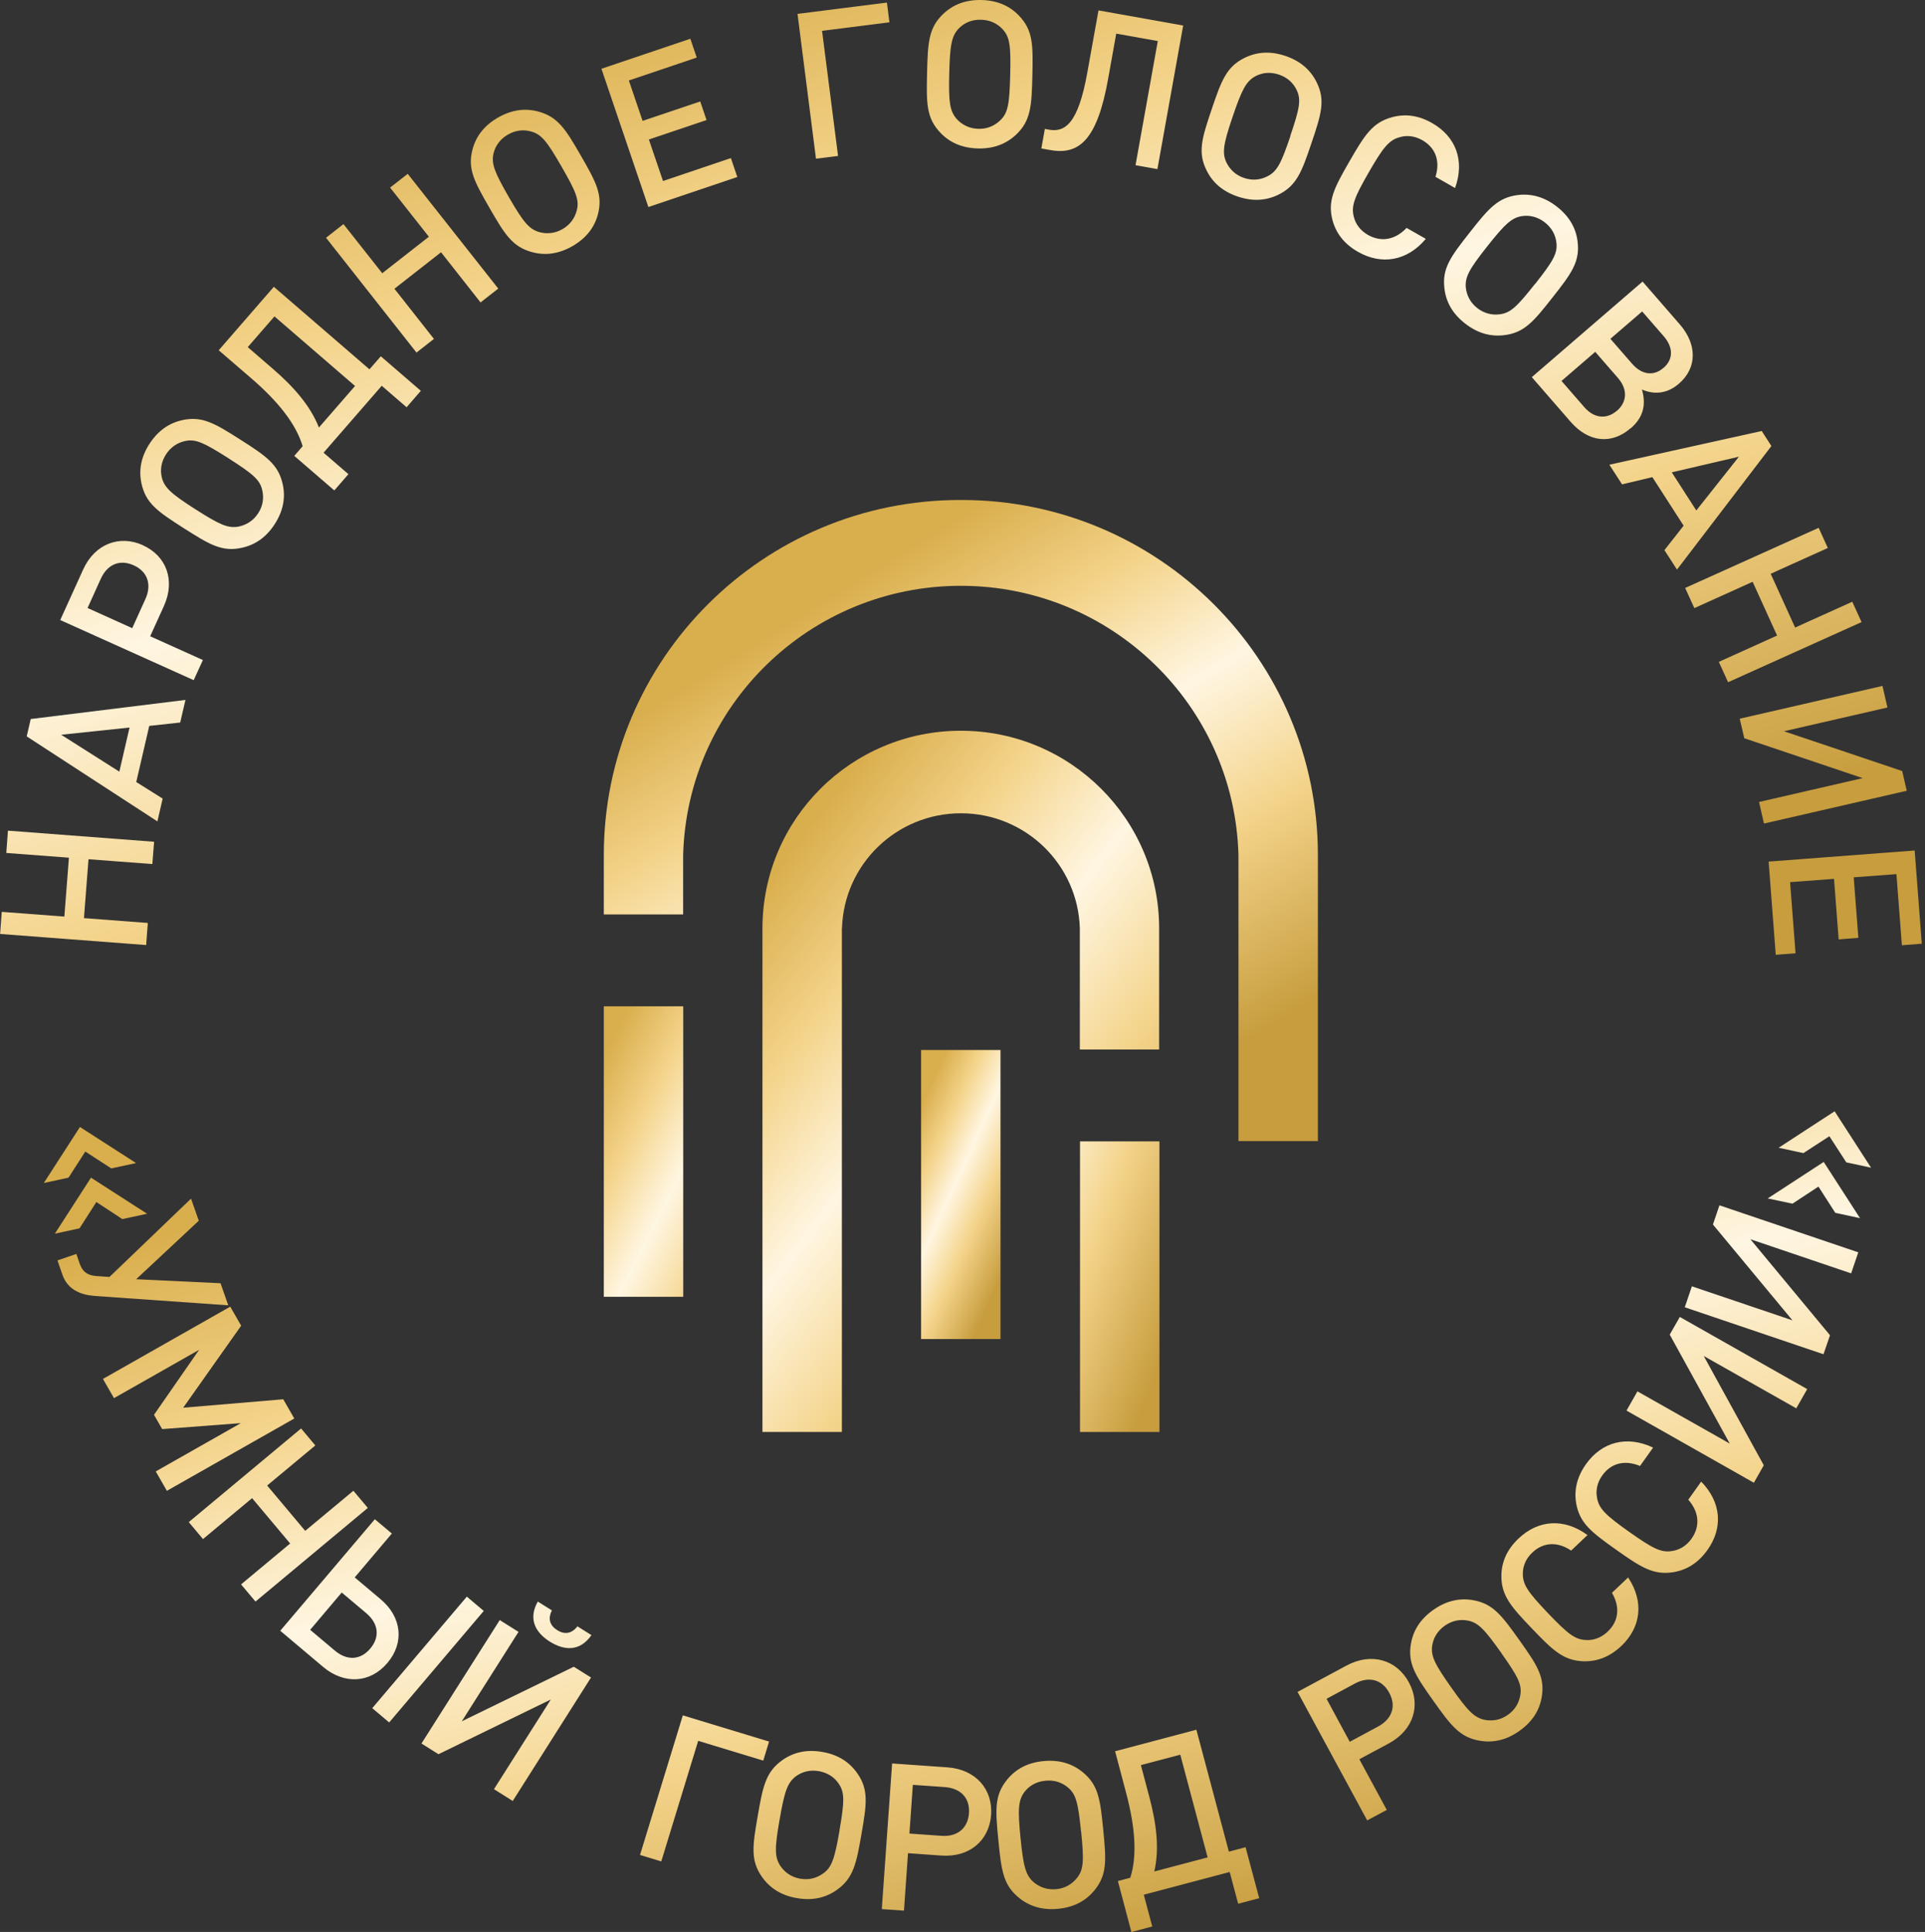
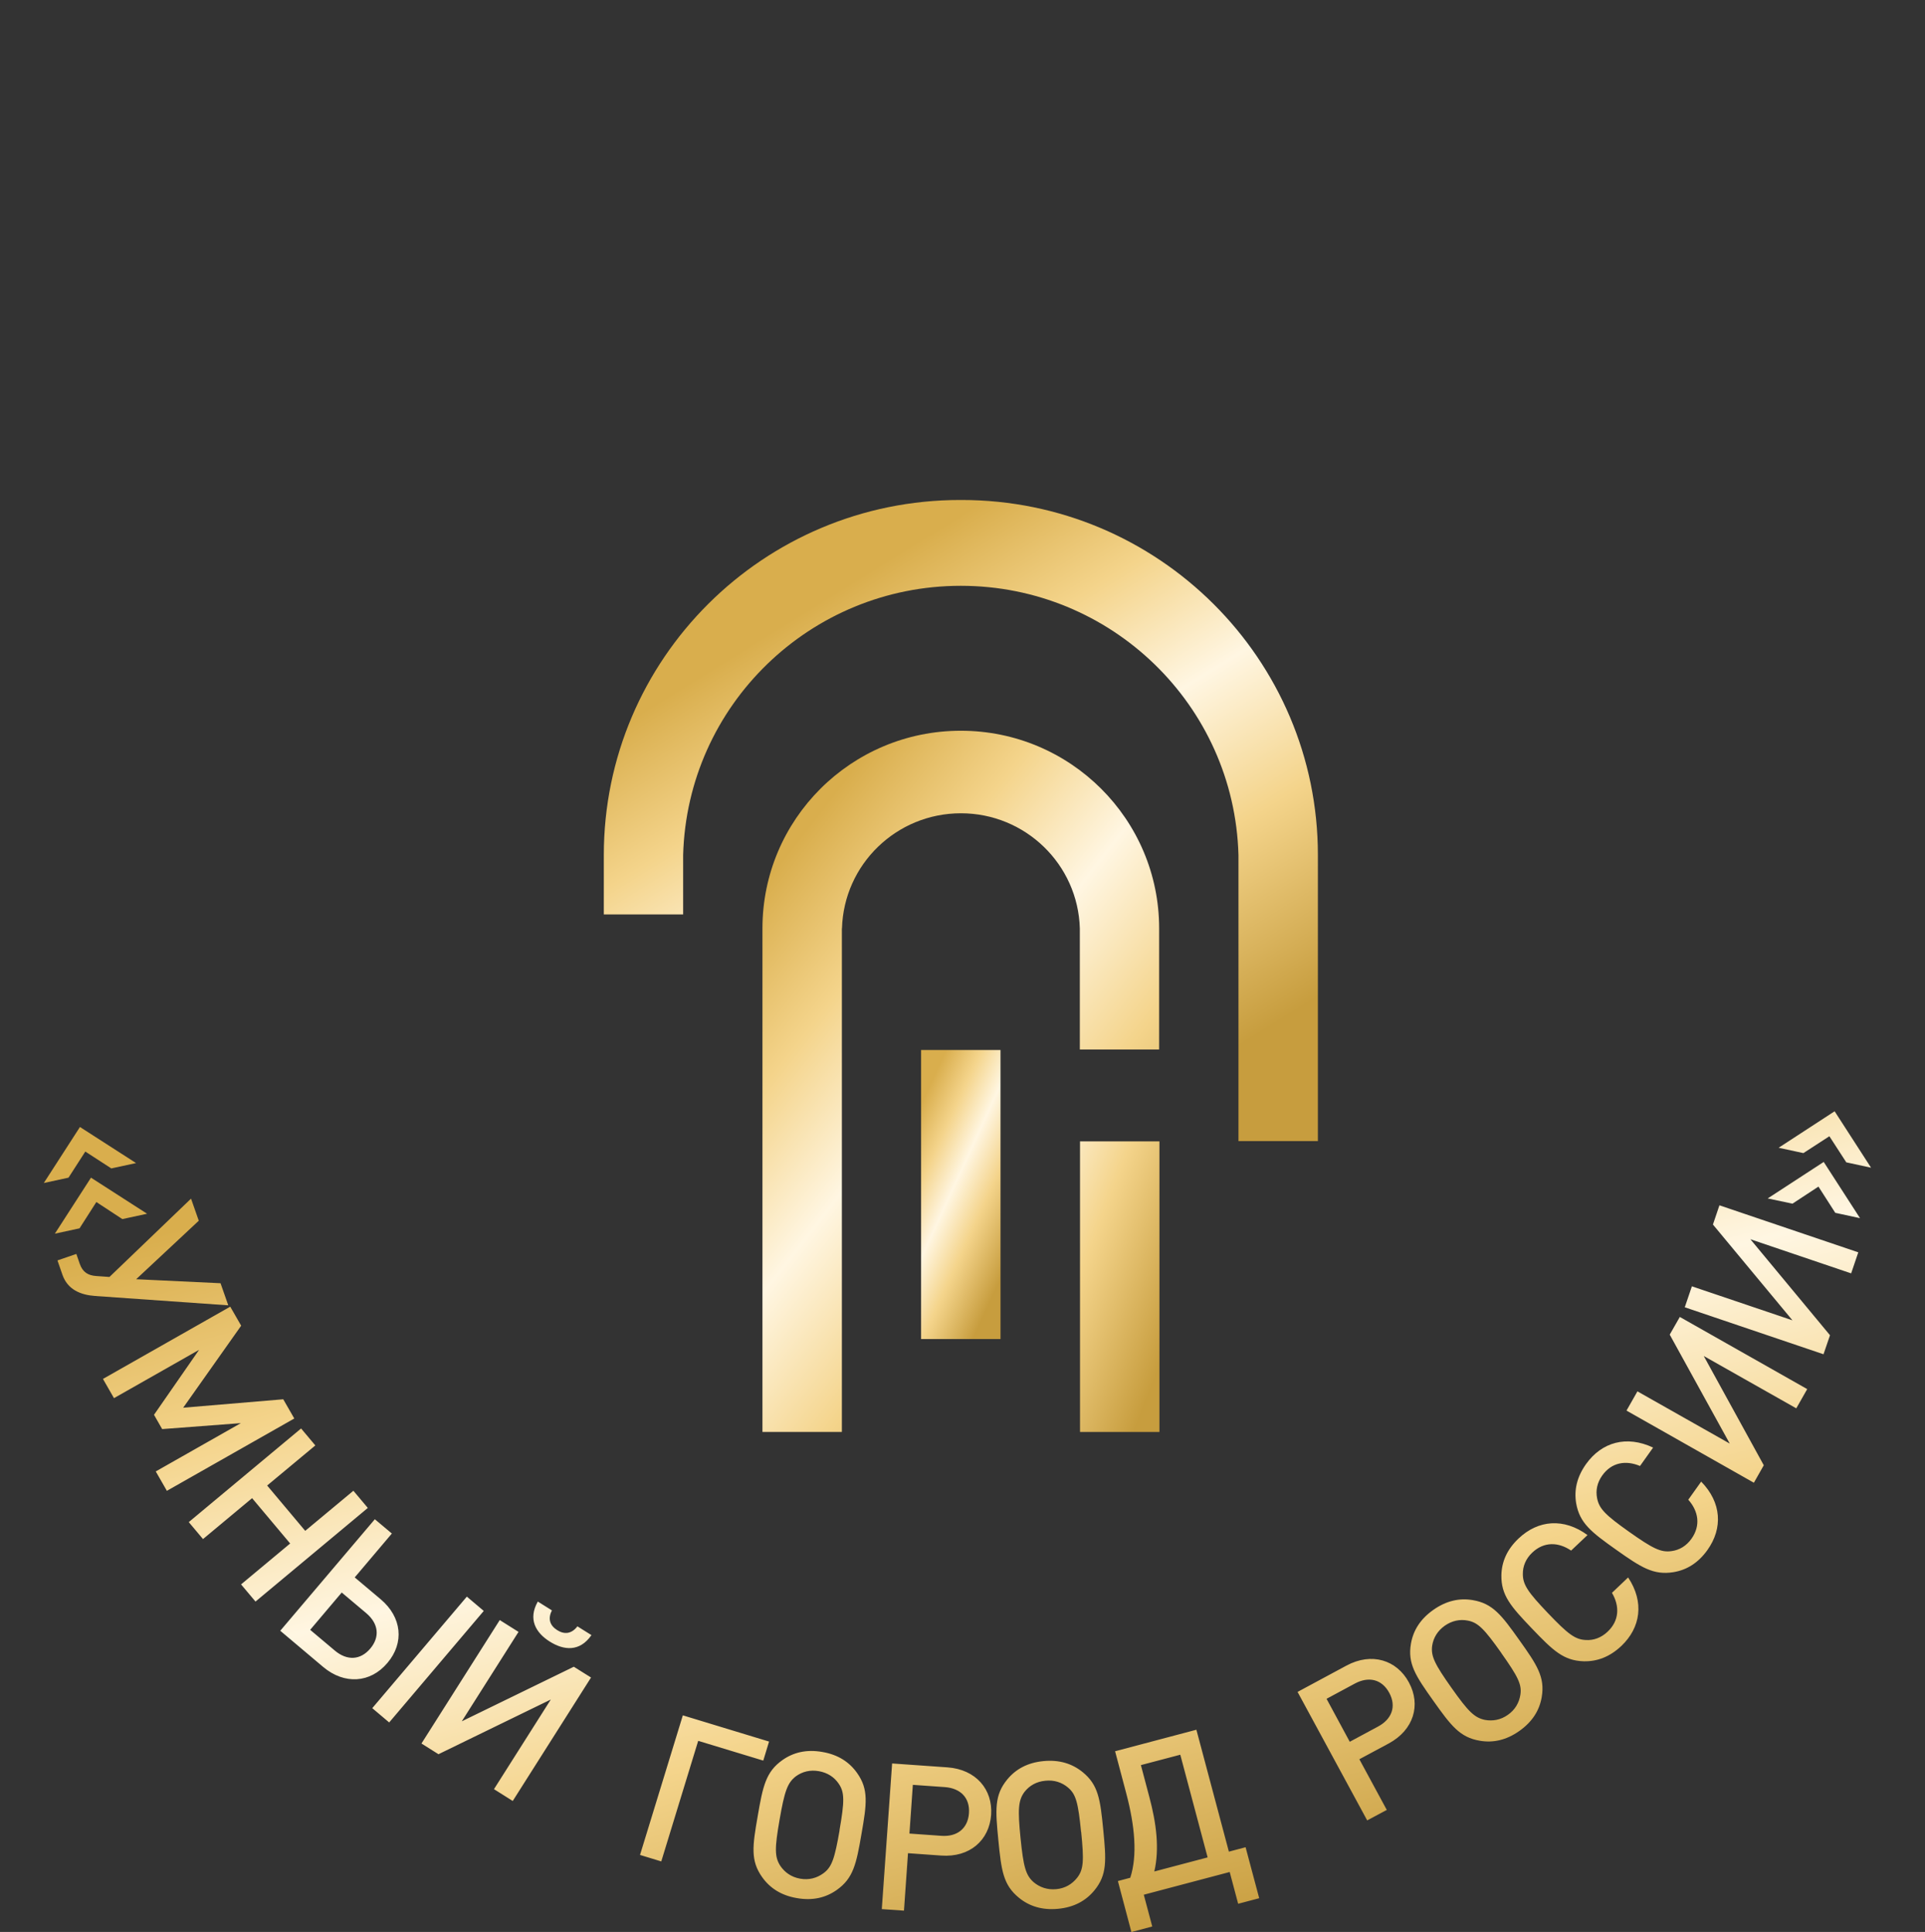
<svg xmlns="http://www.w3.org/2000/svg" width="280" height="281" viewBox="0 0 280 281" fill="none">
  <rect x="0" y="0" width="280" height="281" fill="#333333" stroke="none" />
  <g clip-path="url(#clip0_76_16969)">
-     <path d="M87.828 188.619H99.38V146.368H87.828V188.619Z" fill="url(#paint0_linear_76_16969)" />
    <path d="M157.094 208.278H168.646V166.013H157.094V208.278Z" fill="url(#paint1_linear_76_16969)" />
    <path fill-rule="evenodd" clip-rule="evenodd" d="M139.768 72.722C139.723 72.722 139.678 72.722 139.648 72.722C111.037 72.722 87.828 95.85 87.828 124.361V133.002H99.366V124.361C99.966 102.563 117.879 85.205 139.753 85.205C161.627 85.205 179.541 102.563 180.14 124.361V165.968H191.693V124.361C191.693 95.85 168.483 72.722 139.873 72.722C139.828 72.722 139.783 72.722 139.738 72.722H139.768Z" fill="url(#paint2_linear_76_16969)" />
    <path d="M133.977 194.763H145.528V152.722H133.977V194.763Z" fill="url(#paint3_linear_76_16969)" />
    <path fill-rule="evenodd" clip-rule="evenodd" d="M122.47 135.036C122.74 125.706 130.406 118.291 139.768 118.291C149.13 118.291 156.796 125.706 157.066 135.036V152.647H168.603V135.036C168.603 119.158 155.686 106.286 139.753 106.286C123.82 106.286 110.902 119.158 110.902 135.036V208.278H122.455V135.036H122.47Z" fill="url(#paint4_linear_76_16969)" />
    <path d="M6.363 172.068L9.964 171.291L12.409 167.493L16.19 169.945L19.791 169.168L11.629 163.92L6.363 172.083V172.068ZM7.969 179.439L11.569 178.661L14.015 174.834L17.796 177.316L21.396 176.538L13.235 171.291L7.969 179.454V179.439ZM33.203 189.859L32.078 186.645L19.806 186.062L28.913 177.555L27.787 174.341L15.92 185.733L14.03 185.598C12.8 185.524 12.019 185.03 11.599 183.819L11.104 182.384L8.359 183.326L9.079 185.404C9.829 187.572 11.719 188.35 13.835 188.499L33.188 189.859H33.203ZM24.292 216.83L42.805 206.32L41.2 203.524L26.647 204.75L35.079 192.819L33.488 190.054L14.975 200.564L16.58 203.36L28.957 196.333L22.401 205.782L23.587 207.86L35.034 206.993L22.656 214.019L24.277 216.845L24.292 216.83ZM37.164 232.947L53.502 219.327L51.402 216.83L44.395 222.661L38.859 216.068L45.866 210.237L43.795 207.77L27.457 221.39L29.528 223.857L36.669 217.906L42.205 224.5L35.064 230.45L37.164 232.947ZM56.608 250.529L70.365 234.308L67.905 232.229L54.147 248.45L56.608 250.529ZM56.352 241.872C58.828 238.957 58.468 235.219 55.362 232.603L51.597 229.433L56.998 223.05L54.522 220.972L40.765 237.193L47.006 242.456C50.096 245.057 53.877 244.803 56.338 241.887L56.352 241.872ZM53.862 239.779C52.437 241.469 50.487 241.588 48.686 240.063L45.116 237.058L49.706 231.631L53.277 234.637C55.077 236.161 55.273 238.105 53.862 239.779ZM86.043 237.836L83.988 236.55C83.148 237.642 82.112 237.776 81.047 237.103C79.982 236.43 79.652 235.443 80.282 234.233L78.227 232.947C76.772 235.519 77.927 237.492 79.982 238.777C82.038 240.063 84.318 240.273 86.013 237.85L86.043 237.836ZM74.581 261.951L85.968 243.995L83.463 242.426L67.17 250.364L75.421 237.357L72.691 235.638L61.304 253.593L63.779 255.149L80.117 247.195L71.851 260.232L74.581 261.951ZM111.023 256.075L111.863 253.309L99.321 249.497L93.094 269.8L96.185 270.742L101.556 253.205L111.008 256.075H111.023ZM125.306 266.75C126.071 262.37 126.371 260.277 124.661 257.87C123.536 256.285 121.9 255.208 119.605 254.82C117.309 254.416 115.404 254.879 113.813 256C111.398 257.705 110.963 259.783 110.213 264.149C109.448 268.529 109.148 270.622 110.858 273.029C111.983 274.614 113.619 275.691 115.914 276.079C118.209 276.483 120.115 276.02 121.705 274.898C124.12 273.194 124.556 271.116 125.306 266.75ZM122.125 266.197C121.405 270.338 121 271.579 119.755 272.476C118.809 273.164 117.67 273.478 116.394 273.254C115.119 273.029 114.159 272.357 113.499 271.385C112.658 270.084 112.673 268.813 113.394 264.672C114.114 260.531 114.534 259.305 115.764 258.363C116.709 257.675 117.849 257.391 119.11 257.615C120.37 257.84 121.36 258.483 122.005 259.454C122.875 260.725 122.83 262.056 122.11 266.197H122.125ZM144.164 263.969C144.419 260.277 141.959 257.361 137.818 257.062L129.762 256.494L128.261 277.679L131.487 277.903L132.072 269.546L136.903 269.89C141.059 270.189 143.894 267.662 144.164 263.969ZM140.939 263.745C140.774 265.973 139.198 267.184 136.933 267.019L132.282 266.69L132.777 259.604L137.428 259.932C139.693 260.097 141.104 261.473 140.939 263.745ZM160.472 266.137C160.037 261.712 159.767 259.619 157.472 257.75C155.957 256.524 154.096 255.926 151.771 256.15C149.445 256.374 147.735 257.331 146.505 258.826C144.629 261.114 144.779 263.222 145.215 267.647C145.65 272.073 145.92 274.166 148.215 276.034C149.715 277.261 151.591 277.858 153.916 277.634C156.242 277.41 157.952 276.453 159.182 274.958C161.058 272.671 160.907 270.563 160.472 266.137ZM157.262 266.451C157.682 270.637 157.622 271.923 156.662 273.134C155.941 274.046 154.921 274.659 153.631 274.779C152.356 274.898 151.231 274.509 150.345 273.762C149.19 272.745 148.86 271.504 148.44 267.333C148.02 263.147 148.11 261.847 149.025 260.62C149.745 259.708 150.766 259.125 152.056 259.006C153.331 258.871 154.456 259.245 155.342 259.993C156.527 260.979 156.827 262.265 157.247 266.451H157.262ZM165.948 256.733L171.679 255.223L175.655 270.159L167.899 272.207C168.664 268.918 168.214 265.24 167.164 261.323L165.948 256.733ZM162.198 254.73L163.803 260.785C165.093 265.659 165.453 269.89 164.403 273.119L162.603 273.598L164.568 281.013L167.599 280.205L166.369 275.586L178.866 272.282L180.096 276.902L183.157 276.094L181.176 268.679L178.746 269.321L174.02 251.59L162.153 254.73H162.198ZM204.926 244.698C203.171 241.439 199.51 240.288 195.849 242.261L188.737 246.088L198.865 264.777L201.715 263.252L197.724 255.881L201.985 253.593C205.646 251.62 206.696 247.972 204.941 244.728L204.926 244.698ZM202.075 246.223C203.14 248.197 202.451 250.051 200.44 251.127L196.329 253.34L192.953 247.09L197.064 244.877C199.06 243.801 200.995 244.22 202.075 246.223ZM220.994 238.553C218.414 234.92 217.138 233.231 214.227 232.738C212.307 232.409 210.387 232.812 208.481 234.158C206.576 235.503 205.556 237.163 205.226 239.077C204.731 241.992 205.901 243.741 208.481 247.374C211.062 251.007 212.337 252.697 215.248 253.19C217.168 253.519 219.088 253.115 220.994 251.77C222.899 250.424 223.919 248.765 224.249 246.851C224.744 243.936 223.574 242.171 220.994 238.553ZM218.353 240.407C220.784 243.846 221.384 244.997 221.144 246.507C220.964 247.658 220.378 248.69 219.328 249.422C218.278 250.17 217.108 250.364 215.968 250.155C214.452 249.826 213.552 248.929 211.122 245.49C208.691 242.052 208.107 240.886 208.316 239.361C208.497 238.21 209.097 237.208 210.147 236.46C211.197 235.728 212.352 235.488 213.492 235.713C215.007 235.997 215.923 236.968 218.353 240.392V240.407ZM236.807 229.449L234.466 231.676C235.606 233.605 235.547 235.713 233.836 237.327C232.906 238.21 231.796 238.613 230.656 238.538C229.095 238.464 228.06 237.671 225.149 234.621C222.239 231.571 221.504 230.495 221.504 228.94C221.489 227.804 221.939 226.713 222.869 225.83C224.579 224.201 226.68 224.276 228.525 225.531L230.91 223.274C227.46 220.747 223.724 221.076 220.889 223.767C219.194 225.367 218.428 227.161 218.383 229.104C218.338 232.035 219.734 233.634 222.809 236.849C225.885 240.063 227.415 241.543 230.355 241.633C232.306 241.678 234.136 241.005 235.831 239.406C238.652 236.729 239.192 233.007 236.822 229.449H236.807ZM247.444 215.499L245.569 218.131C247.054 219.805 247.399 221.883 246.033 223.812C245.284 224.859 244.278 225.457 243.138 225.606C241.593 225.83 240.422 225.247 236.972 222.81C233.536 220.374 232.606 219.462 232.306 217.922C232.081 216.8 232.306 215.649 233.056 214.603C234.421 212.689 236.492 212.36 238.547 213.227L240.452 210.551C236.582 208.727 232.981 209.758 230.701 212.943C229.35 214.842 228.945 216.74 229.26 218.654C229.771 221.54 231.451 222.84 235.082 225.412C238.712 227.983 240.497 229.135 243.408 228.671C245.328 228.357 247.009 227.34 248.359 225.442C250.61 222.287 250.429 218.535 247.429 215.485L247.444 215.499ZM262.867 202.044L244.338 191.549L242.868 194.12L251.6 209.968L238.172 202.373L236.582 205.169L255.11 215.664L256.55 213.122L247.819 197.23L261.276 204.84L262.867 202.044ZM270.278 182.145L250.099 175.312L249.154 178.108L260.721 192.042L246.093 187.094L245.058 190.143L265.237 196.976L266.183 194.21L254.6 180.246L269.258 185.21L270.293 182.16L270.278 182.145ZM266.857 161.633L258.711 166.94L262.312 167.718L266.092 165.266L268.553 169.063L272.153 169.841L266.872 161.662L266.857 161.633ZM265.267 169.004L257.12 174.311L260.721 175.073L264.502 172.591L266.948 176.404L270.548 177.181L265.267 169.004Z" fill="url(#paint5_linear_76_16969)" />
-     <path d="M22.4 122.432L1.156 120.818L0.916 124.062L10.023 124.75L9.362 133.317L0.256 132.629L0.016 135.843L21.26 137.457L21.5 134.243L12.213 133.541L12.873 124.974L22.16 125.677L22.415 122.432H22.4ZM26.991 101.801L4.471 104.581L3.886 107.108L22.895 119.472L23.66 116.153L19.819 113.746L21.71 105.583L26.211 105.09L26.976 101.801H26.991ZM18.844 105.807L17.359 112.236L8.897 106.869L18.844 105.822V105.807ZM20.795 79.3C17.419 77.775 13.803 79.061 12.093 82.843L8.762 90.184L28.176 98.93L29.511 96L21.845 92.546L23.84 88.151C25.55 84.368 24.17 80.84 20.795 79.315V79.3ZM19.459 82.23C21.5 83.157 22.085 85.056 21.155 87.119L19.234 91.365L12.738 88.434L14.658 84.189C15.588 82.126 17.389 81.288 19.459 82.23ZM34.987 63.96C31.236 61.569 29.406 60.477 26.526 61.105C24.62 61.524 23 62.615 21.74 64.558C20.48 66.517 20.164 68.446 20.584 70.344C21.215 73.23 22.97 74.426 26.721 76.818C30.471 79.21 32.302 80.317 35.182 79.674C37.088 79.255 38.708 78.179 39.968 76.22C41.228 74.262 41.543 72.333 41.123 70.434C40.493 67.549 38.738 66.353 34.987 63.96ZM33.247 66.667C36.803 68.939 37.793 69.776 38.138 71.271C38.408 72.393 38.258 73.574 37.553 74.65C36.863 75.727 35.842 76.355 34.702 76.594C33.172 76.863 32.002 76.355 28.461 74.097C24.905 71.824 23.93 70.957 23.54 69.462C23.27 68.326 23.45 67.175 24.14 66.099C24.83 65.022 25.82 64.379 26.961 64.14C28.476 63.826 29.676 64.394 33.232 66.652L33.247 66.667ZM36.037 50.49L39.923 46.02L51.641 56.141L46.389 62.181C45.159 59.042 42.714 56.246 39.638 53.6L36.037 50.49ZM31.807 50.939L36.562 55.035C40.388 58.339 43.059 61.628 44.019 64.903L42.804 66.308L48.625 71.331L50.68 68.969L47.065 65.844L55.526 56.112L59.142 59.236L61.212 56.844L55.391 51.821L53.741 53.719L39.833 41.714L31.807 50.953V50.939ZM72.48 41.983L59.307 25.284L56.742 27.287L62.383 34.433L55.601 39.741L49.96 32.594L47.425 34.583L60.582 51.282L63.118 49.294L57.371 41.998L64.153 36.691L69.899 43.987L72.464 41.983H72.48ZM84.497 22.652C82.276 18.795 81.166 17.001 78.3 16.223C76.425 15.715 74.475 15.939 72.449 17.091C70.424 18.257 69.254 19.812 68.744 21.68C67.963 24.536 68.984 26.39 71.204 30.247C73.424 34.104 74.535 35.898 77.4 36.676C79.276 37.184 81.226 36.96 83.251 35.809C85.277 34.642 86.447 33.088 86.957 31.219C87.722 28.363 86.717 26.509 84.497 22.652ZM81.691 24.252C83.791 27.9 84.287 29.096 83.897 30.591C83.612 31.712 82.936 32.684 81.811 33.327C80.701 33.97 79.501 34.059 78.39 33.745C76.92 33.282 76.11 32.295 74.01 28.662C71.909 25.014 71.444 23.803 71.789 22.293C72.074 21.172 72.764 20.215 73.889 19.572C75 18.93 76.17 18.81 77.295 19.139C78.781 19.557 79.591 20.604 81.691 24.252ZM107.241 25.732L106.311 22.996L96.439 26.33L94.383 20.29L102.77 17.464L101.855 14.758L93.468 17.584L91.473 11.708L101.345 8.374L100.415 5.638L87.482 10.004L94.309 30.113L107.241 25.747V25.732ZM129.37 3.246L129.01 0.376L116.002 2.02L118.688 23.086L121.899 22.682L119.573 4.487L129.37 3.246ZM150.164 10.991C150.269 6.55 150.269 4.427 148.229 2.289C146.894 0.884 145.108 0.062 142.783 0.002C140.442 -0.058 138.627 0.675 137.216 2.005C135.071 4.039 134.951 6.162 134.846 10.602C134.741 15.042 134.741 17.165 136.781 19.303C138.117 20.709 139.902 21.531 142.227 21.591C144.568 21.651 146.368 20.918 147.794 19.587C149.939 17.554 150.059 15.431 150.164 10.991ZM146.938 10.916C146.833 15.117 146.623 16.403 145.513 17.479C144.688 18.287 143.593 18.78 142.303 18.735C141.012 18.705 139.947 18.167 139.167 17.315C138.147 16.149 137.967 14.893 138.072 10.692C138.177 6.491 138.417 5.205 139.497 4.099C140.322 3.276 141.417 2.828 142.707 2.873C143.998 2.902 145.063 3.411 145.843 4.263C146.894 5.399 147.043 6.715 146.938 10.916ZM168.348 24.611L172.098 3.71L159.781 1.512L158.16 10.527C156.81 18.107 154.86 19.273 152.534 18.855L151.979 18.75L151.469 21.591L152.789 21.83C157.005 22.577 159.601 20.29 161.176 11.499L162.361 4.891L168.407 5.967L165.167 24.028L168.348 24.596V24.611ZM190.761 20.813C192.187 16.597 192.817 14.579 191.497 11.933C190.627 10.198 189.186 8.883 186.966 8.135C184.76 7.388 182.81 7.552 181.055 8.404C178.399 9.705 177.664 11.693 176.239 15.909C174.814 20.125 174.183 22.144 175.504 24.79C176.359 26.524 177.814 27.84 180.035 28.588C182.24 29.335 184.191 29.171 185.946 28.319C188.601 27.003 189.336 25.029 190.761 20.813ZM187.701 19.782C186.351 23.759 185.765 24.925 184.385 25.627C183.35 26.166 182.165 26.3 180.95 25.881C179.734 25.478 178.879 24.641 178.37 23.594C177.739 22.189 177.949 20.933 179.299 16.956C180.65 12.979 181.265 11.828 182.615 11.08C183.65 10.542 184.82 10.438 186.036 10.856C187.251 11.26 188.121 12.067 188.616 13.114C189.276 14.504 189.036 15.805 187.671 19.782H187.701ZM207.4 34.747L204.594 33.148C203.064 34.777 201.024 35.33 198.968 34.164C197.858 33.521 197.153 32.579 196.898 31.458C196.538 29.933 196.988 28.722 199.088 25.074C201.189 21.426 202.014 20.424 203.514 19.976C204.609 19.632 205.779 19.767 206.89 20.395C208.945 21.576 209.47 23.594 208.795 25.717L211.645 27.347C213.101 23.325 211.721 19.856 208.33 17.913C206.305 16.747 204.354 16.537 202.479 17.046C199.643 17.823 198.503 19.617 196.283 23.474C194.062 27.332 193.072 29.201 193.822 32.041C194.332 33.91 195.503 35.48 197.528 36.631C200.903 38.56 204.639 38.021 207.385 34.747H207.4ZM225.808 43.284C228.569 39.785 229.829 38.081 229.469 35.151C229.244 33.222 228.299 31.503 226.469 30.068C224.638 28.632 222.732 28.139 220.812 28.363C217.872 28.722 216.507 30.337 213.761 33.835C211.001 37.334 209.74 39.038 210.1 41.968C210.325 43.897 211.255 45.616 213.101 47.051C214.931 48.487 216.822 48.98 218.757 48.756C221.698 48.412 223.062 46.782 225.808 43.284ZM223.273 41.295C220.662 44.6 219.732 45.497 218.202 45.706C217.047 45.87 215.891 45.601 214.871 44.809C213.866 44.017 213.326 42.955 213.206 41.804C213.086 40.264 213.701 39.158 216.311 35.853C218.922 32.55 219.882 31.667 221.397 31.428C222.553 31.264 223.693 31.563 224.713 32.355C225.718 33.148 226.273 34.179 226.393 35.345C226.558 36.87 225.883 38.021 223.273 41.325V41.295ZM237.195 62.301C239.026 60.716 239.461 58.892 238.831 56.665C240.766 57.472 242.597 57.203 244.217 55.797C246.842 53.525 246.887 50.131 244.352 47.201L238.921 40.952L222.808 54.856L228.449 61.344C231.059 64.35 234.405 64.693 237.18 62.286L237.195 62.301ZM241.951 53.51C240.511 54.766 238.786 54.512 237.375 52.882L234.24 49.279L238.861 45.302L241.996 48.905C243.406 50.535 243.406 52.27 241.966 53.51H241.951ZM235.2 59.73C233.685 61.045 231.854 60.851 230.444 59.221L227.129 55.409L232.034 51.178L235.35 54.99C236.76 56.62 236.685 58.444 235.2 59.744V59.73ZM243.917 82.858L257.659 64.873L256.249 62.69L234.09 67.594L235.935 70.449L240.346 69.403L244.892 76.459L242.101 80.017L243.932 82.858H243.917ZM246.737 74.247L243.166 68.7L252.933 66.428L246.737 74.247ZM251.358 99.229L270.771 90.483L269.422 87.523L261.11 91.275L257.554 83.456L265.866 79.704L264.531 76.773L245.117 85.519L246.452 88.45L254.929 84.623L258.484 92.442L250.008 96.269L251.358 99.229ZM256.579 119.786L277.343 115.017L276.683 112.146L259.49 106.36L274.537 102.907L273.817 99.767L253.053 104.536L253.713 107.377L270.937 113.178L255.859 116.647L256.579 119.786ZM258.275 138.878L261.17 138.654L260.375 128.308L266.766 127.829L267.441 136.635L270.307 136.411L269.632 127.605L275.843 127.142L276.638 137.488L279.533 137.263L278.498 123.703L257.254 125.318L258.289 138.878H258.275Z" fill="url(#paint6_linear_76_16969)" />
  </g>
  <defs>
    <linearGradient id="paint0_linear_76_16969" x1="90.871" y1="147.588" x2="126.56" y2="165.695" gradientUnits="userSpaceOnUse">
      <stop stop-color="#D9AE4D" />
      <stop offset="0.221" stop-color="#F4D48B" />
      <stop offset="0.442" stop-color="#FFF6E2" />
      <stop offset="0.683" stop-color="#F4D48B" />
      <stop offset="1" stop-color="#C79D3E" />
    </linearGradient>
    <linearGradient id="paint1_linear_76_16969" x1="146.588" y1="118.79" x2="192.469" y2="136.351" gradientUnits="userSpaceOnUse">
      <stop stop-color="#D9AE4D" />
      <stop offset="0.221" stop-color="#F4D48B" />
      <stop offset="0.442" stop-color="#FFF6E2" />
      <stop offset="0.683" stop-color="#F4D48B" />
      <stop offset="1" stop-color="#C79D3E" />
    </linearGradient>
    <linearGradient id="paint2_linear_76_16969" x1="117.767" y1="88.478" x2="163.561" y2="162.464" gradientUnits="userSpaceOnUse">
      <stop stop-color="#D9AE4D" />
      <stop offset="0.221" stop-color="#F4D48B" />
      <stop offset="0.442" stop-color="#FFF6E2" />
      <stop offset="0.683" stop-color="#F4D48B" />
      <stop offset="1" stop-color="#C79D3E" />
    </linearGradient>
    <linearGradient id="paint3_linear_76_16969" x1="137.019" y1="153.936" x2="156.206" y2="162.707" gradientUnits="userSpaceOnUse">
      <stop stop-color="#D9AE4D" />
      <stop offset="0.221" stop-color="#F4D48B" />
      <stop offset="0.442" stop-color="#FFF6E2" />
      <stop offset="0.683" stop-color="#F4D48B" />
      <stop offset="1" stop-color="#C79D3E" />
    </linearGradient>
    <linearGradient id="paint4_linear_76_16969" x1="126.101" y1="109.231" x2="191.309" y2="159.98" gradientUnits="userSpaceOnUse">
      <stop stop-color="#D9AE4D" />
      <stop offset="0.221" stop-color="#F4D48B" />
      <stop offset="0.442" stop-color="#FFF6E2" />
      <stop offset="0.683" stop-color="#F4D48B" />
      <stop offset="1" stop-color="#C79D3E" />
    </linearGradient>
    <linearGradient id="paint5_linear_76_16969" x1="76.371" y1="165.08" x2="112.632" y2="299.385" gradientUnits="userSpaceOnUse">
      <stop stop-color="#D9AE4D" />
      <stop offset="0.221" stop-color="#F4D48B" />
      <stop offset="0.442" stop-color="#FFF6E2" />
      <stop offset="0.683" stop-color="#F4D48B" />
      <stop offset="1" stop-color="#C79D3E" />
    </linearGradient>
    <linearGradient id="paint6_linear_76_16969" x1="73.64" y1="4.009" x2="119.604" y2="157.912" gradientUnits="userSpaceOnUse">
      <stop stop-color="#D9AE4D" />
      <stop offset="0.221" stop-color="#F4D48B" />
      <stop offset="0.442" stop-color="#FFF6E2" />
      <stop offset="0.683" stop-color="#F4D48B" />
      <stop offset="1" stop-color="#C79D3E" />
    </linearGradient>
    <clipPath id="clip0_76_16969">
      <rect width="280" height="281" fill="white" />
    </clipPath>
  </defs>
</svg>